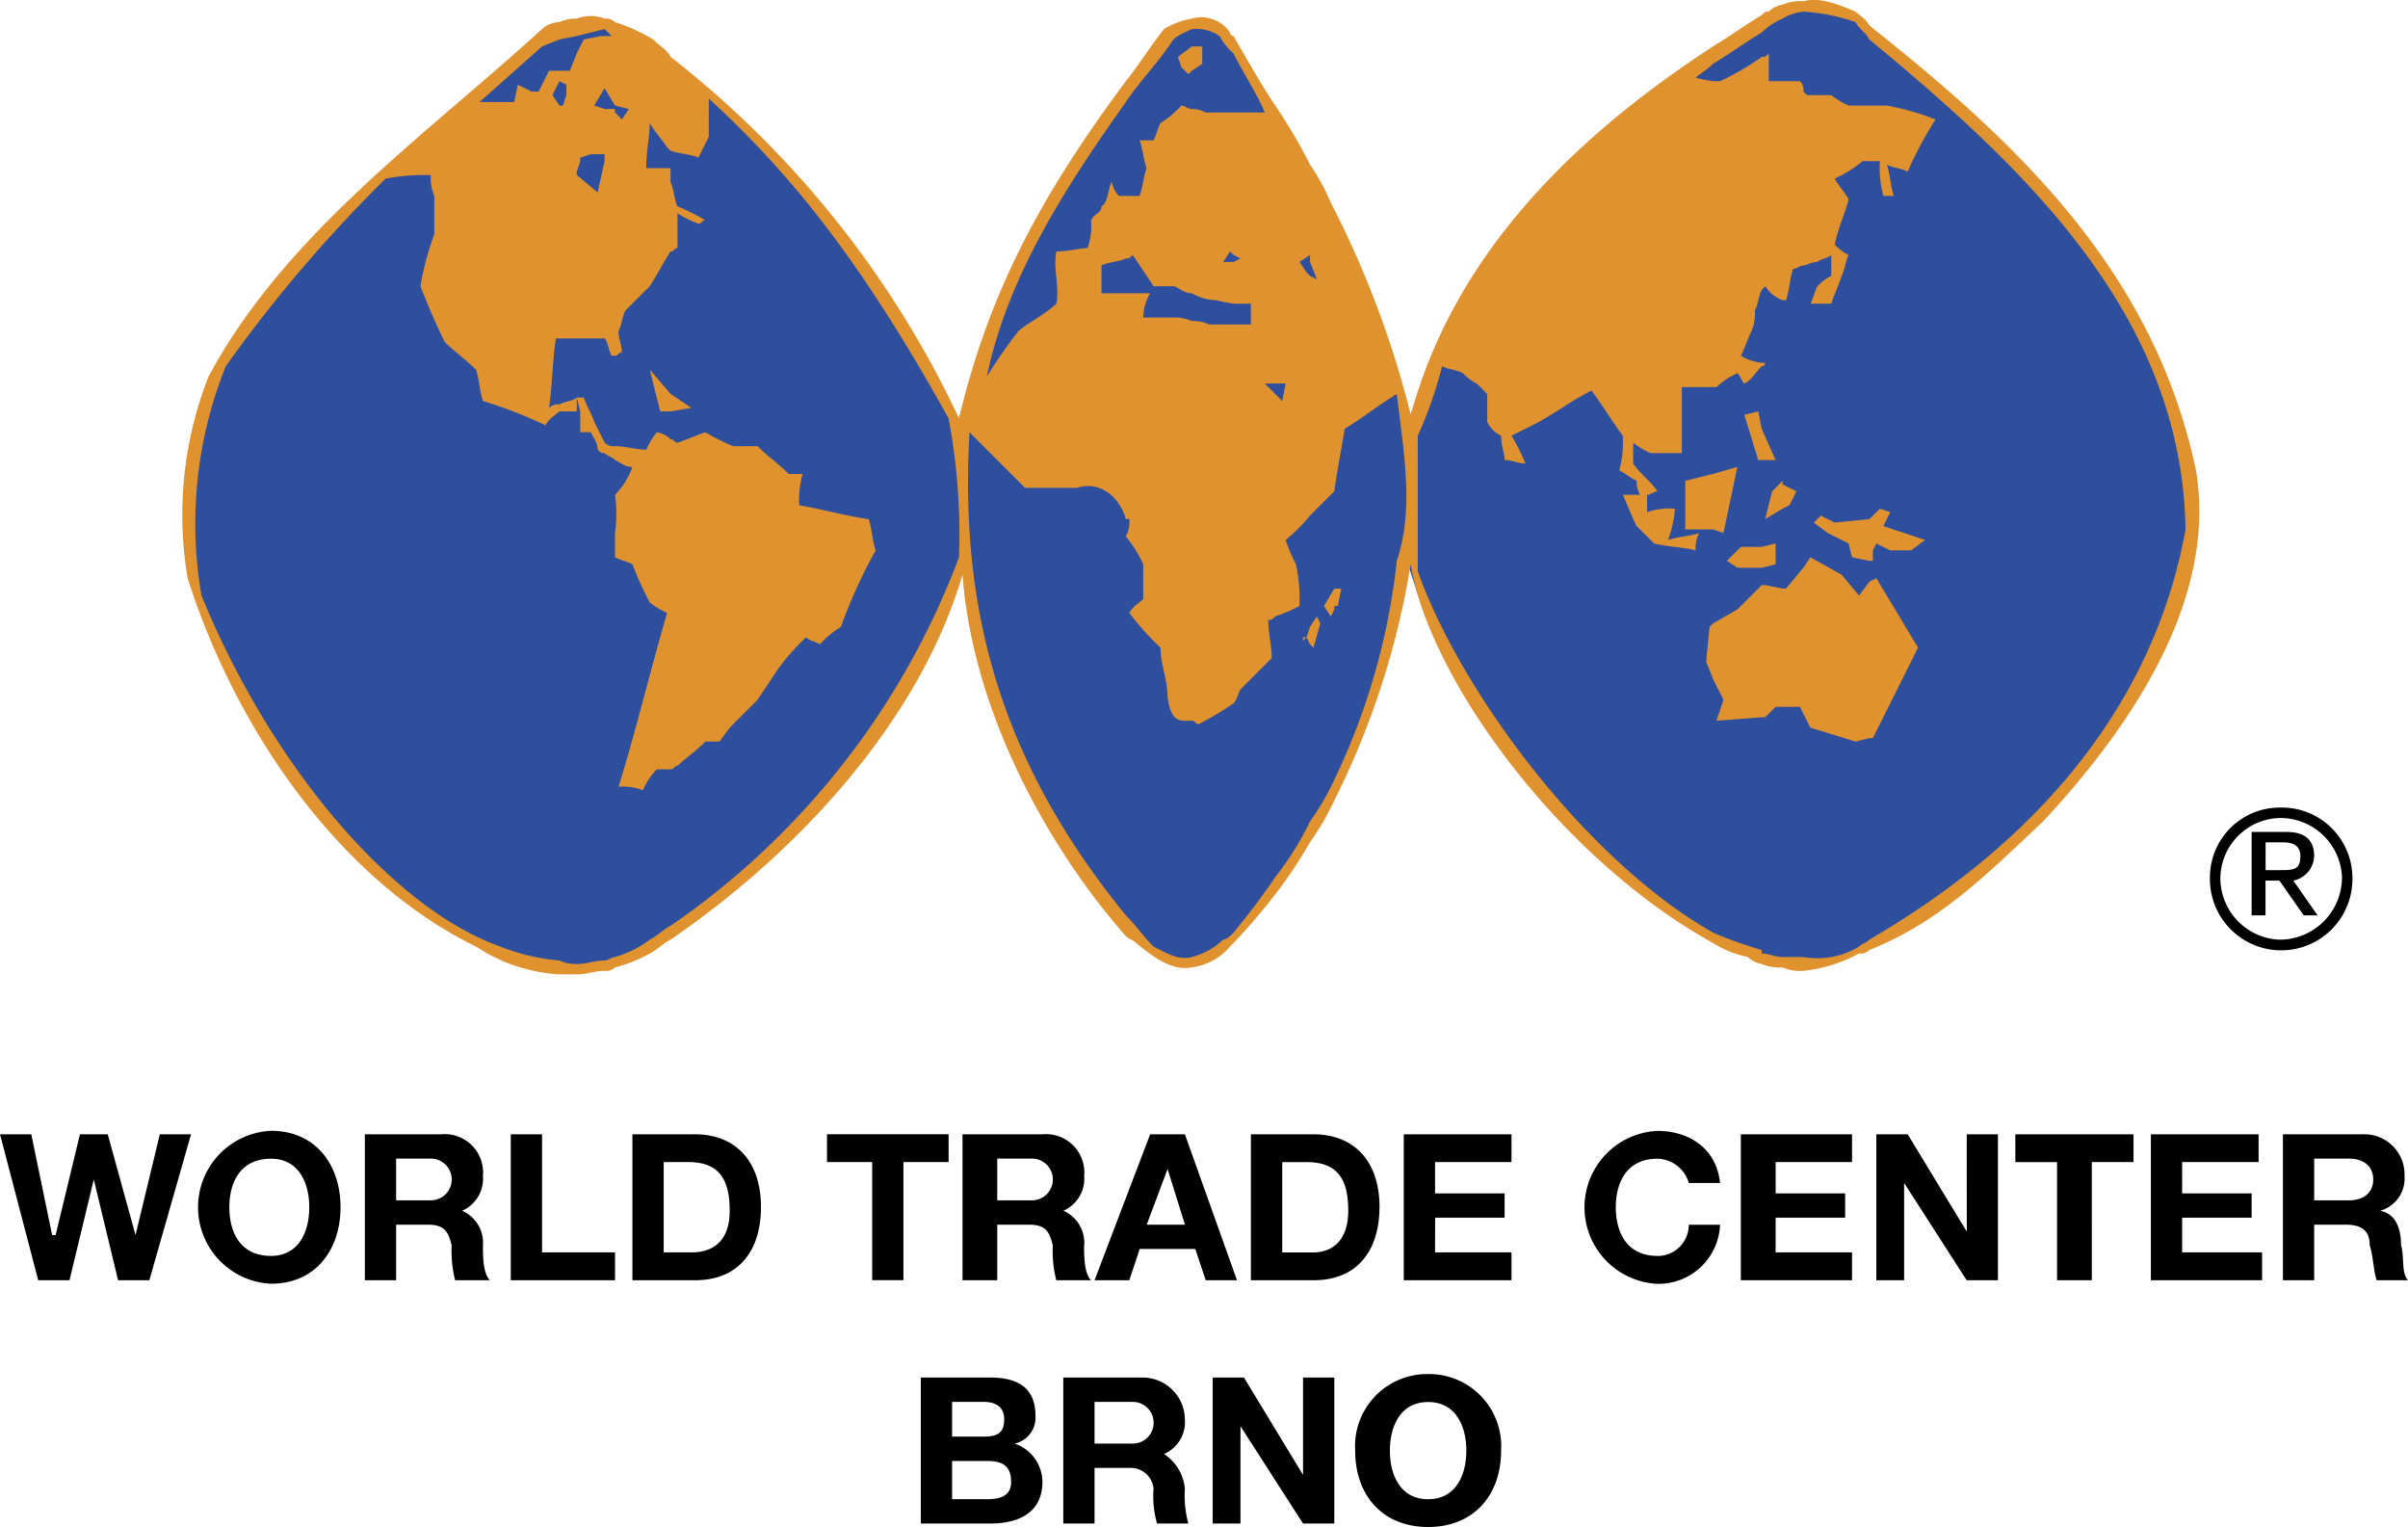
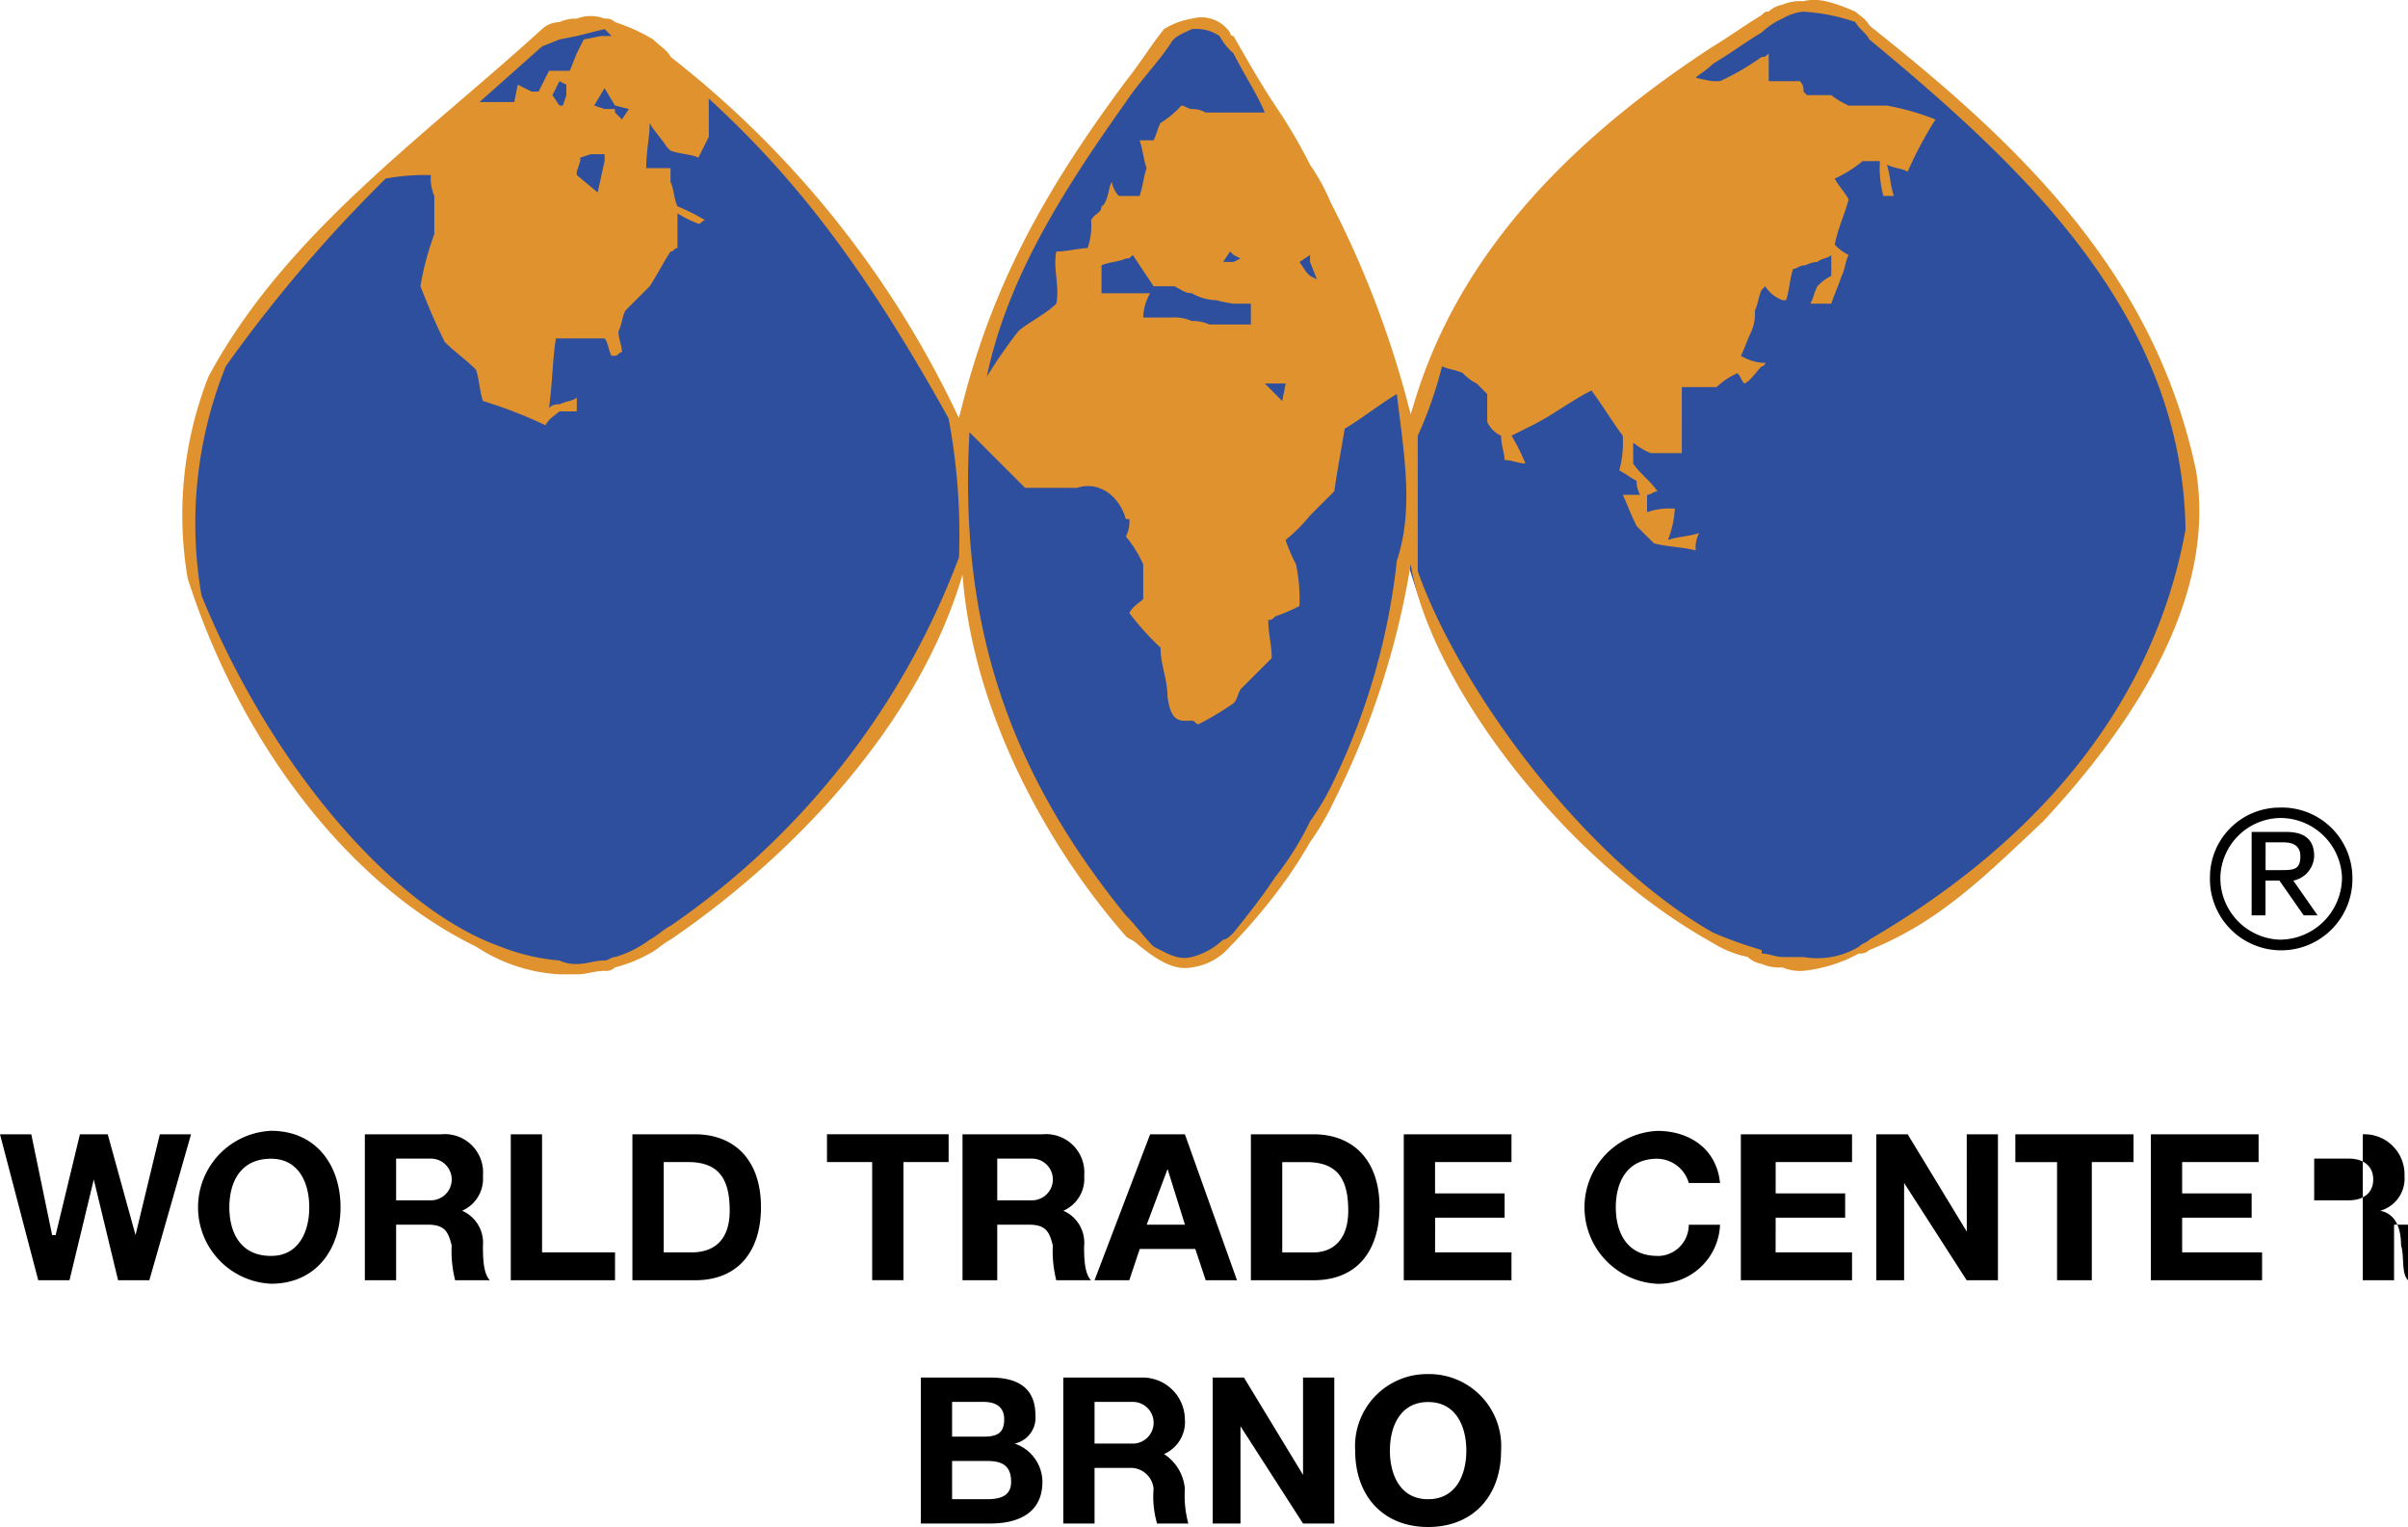
<svg xmlns="http://www.w3.org/2000/svg" width="178.442" height="113.132" viewBox="0 0 178.442 113.132">
  <g id="world-trade-center" transform="translate(-7.157 -39.813)">
    <path id="Path_307" data-name="Path 307" d="M50.416,41.194c1.03.257,3.6.257,4.635,1.545,1.288,1.03,6.953,5.408,8.24,7.21,1.03,1.8,6.18,6.18,9.012,10.815s4.635,7.982,5.15,8.755a5.78,5.78,0,0,0,.772,1.287s1.03-3.348,1.8-5.665A84.733,84.733,0,0,1,84.4,55.614c.772-1.545,3.862-6.694,5.149-7.982,1.03-1.545,3.348-5.15,4.635-5.665,1.03-.257,2.06-1.03,3.09-.257,1.029.515,2.832,3.09,3.348,4.892.258,1.545,5.15,8.24,5.922,10.815,1.031,2.317,3.605,8.5,3.863,9.785.514,1.288,1.287,3.347,1.287,3.347s1.545-4.377,2.574-6.437c1.029-1.8,10.3-13.39,12.1-14.935,2.061-1.545,9.271-6.438,10.559-7.467a12.771,12.771,0,0,1,4.893-1.8c1.029.257,2.832.515,3.861,1.8,1.029,1.03,5.922,5.149,7.211,6.18a72.473,72.473,0,0,1,7.467,7.982,57.481,57.481,0,0,1,5.148,7.725c.773,1.8,2.318,6.18,2.834,7.467a23.815,23.815,0,0,1,1.287,6.695,48.745,48.745,0,0,1-2.574,10.557c-.773,1.545-3.6,5.665-4.893,7.467s-4.637,5.922-6.182,6.952-4.635,3.348-6.436,4.635-4.893,3.605-7.982,3.605c-3.348.258-8.5-2.061-10.043-3.09-1.545-1.287-6.18-5.15-7.725-6.695s-5.15-6.437-6.953-8.5a56.524,56.524,0,0,1-4.119-7.467c-.771-2.06-1.287-3.863-1.287-3.863a8.212,8.212,0,0,0-1.029,3.348c0,1.545-1.545,5.922-2.061,7.467-.258,1.8-2.574,5.922-3.348,7.982s-3.605,5.406-4.893,7.209c-1.545,1.8-3.6,4.121-5.407,3.605-1.8-.258-4.635-3.09-5.923-4.893-1.287-2.059-5.15-7.467-6.438-10.814-1.287-3.09-2.574-8.5-3.347-11.072l-.515-2.318a13.419,13.419,0,0,0-1.545,3.09,80.775,80.775,0,0,1-4.892,9.012,57.2,57.2,0,0,1-5.408,6.438,53.443,53.443,0,0,1-5.407,5.148c-1.288,1.031-3.863,3.092-4.892,3.863-1.03.516-4.378,2.061-5.408,2.061s-4.634,0-6.179-.773a27.831,27.831,0,0,1-6.438-3.605,67.756,67.756,0,0,1-5.923-5.406A49.479,49.479,0,0,1,28.01,96.3a60.069,60.069,0,0,1-3.862-6.952,32.156,32.156,0,0,1-2.575-6.952,26.647,26.647,0,0,1-.515-7.725c0-1.544,1.287-5.149,1.8-6.437.772-1.287,3.09-5.665,4.12-6.694s4.635-5.408,5.665-6.438a58.986,58.986,0,0,0,5.922-5.407c1.03-1.03,5.665-4.12,6.695-5.407.777-1.031,4.123-3.091,5.154-3.091Z" fill="#2d4f9e" fill-rule="evenodd" />
-     <path id="Path_308" data-name="Path 308" d="M145.688,82.908l-.772,1.03-1.287-1.545L141.311,81.1l-.516.773-1.287,1.545h-.258l-1.287-.257h-.258l-1.8,1.8L134.1,86l-.258.257-.256,2.576.514,1.287.773,1.545-.516,1.545,3.348-.258h.258l.773-.772h1.8l.258.515.516,1.03,3.347,1.029,1.03-.256h.257l3.348-6.7-3.09-5.15-.515.258Zm1.544-5.15-.773-.258-.771.773-2.575.258-1.029-.515-.516.515,1.03.772,1.545.773.257,1.029,1.288.258h.257V80.59l.258-.514,1.029.514h1.545l1.03-.772-3.09-1.029.515-1.031Zm-8.753-1.545-.516,2.06,1.287-.773.516-.257.515-1.03L139.25,75.7v-.257l-.771.772Zm-.774-2.317h1.031l-1.031-2.317-.258-1.288-1.029.257,1.029,3.348Zm-1.8,7.982h1.8l1.031-.257V80.076l-1.031.257H136.16l-1.029,1.03.771.515ZM134.873,79.3l1.029-4.892-1.8.515-2.059.515v3.6H134.1ZM105.262,84.71l.515.773.256-.515V84.71h.258l.258-1.287h-.516Zm-1.03,1.545-.257.773.257.514.256.258L105,86l-.258-.515-.514.772Zm-.515,1.031.258-.258h-.258Zm-8.5-41.972.258-.257.773-.515V43.254h-.773l-1.03.773.258.772.514.515ZM55.308,67.2l.773,3.09h.772l1.545-.257L56.853,69l-1.545-1.8Zm-5.15,4.635h.772c.257.515.515.772.515,1.288.257.257.257.257.515.257.258.258.515.258.772.515.515.258.772.515,1.288.515a5.592,5.592,0,0,1-1.288,2.06,10.418,10.418,0,0,1,0,2.833v1.8c.515.257.772.257,1.288.515a25.137,25.137,0,0,0,1.288,2.833,5.636,5.636,0,0,0,1.287.772c-1.287,4.377-2.317,8.754-3.6,12.874a4.37,4.37,0,0,1,1.8.258,5.4,5.4,0,0,1,1.03-1.545h1.03c.257,0,.257-.258.515-.258.515-.515,1.288-1.03,2.06-1.8h1.03c.257-.257.515-.772,1.03-1.287l1.8-1.8,1.545-2.318a16.625,16.625,0,0,1,2.06-2.317c.257.258.515.258,1.03.515a6.837,6.837,0,0,1,1.545-1.287,37.883,37.883,0,0,1,2.575-5.665c-.258-.772-.258-1.545-.516-2.317-1.8-.257-3.6-.772-5.149-1.03a7.139,7.139,0,0,1,.257-2.317h-1.03c-.772-.772-1.545-1.288-2.317-2.06h-1.8a15.2,15.2,0,0,1-2.06-1.03c-.772.257-1.288.515-2.06.772-.257,0-.257-.257-.515-.257a1.948,1.948,0,0,0-1.03-.515,5.6,5.6,0,0,0-.772,1.288c-.772,0-1.545-.258-2.317-.258a.946.946,0,0,1-.772-.257l-.772-1.545c-.257-.772-.515-1.03-.772-1.8H49.9l.257,1.03c0,.512,0,1.027,0,1.542Z" fill="#e0922f" fill-rule="evenodd" />
-     <path id="Path_309" data-name="Path 309" d="M17.2,131.316,15.14,123.85H13.08l-1.8,7.466H11.02L9.475,123.85H7.157L9.99,134.664h2.317l1.8-7.467,1.8,7.467h2.317l3.09-10.814H19l-1.8,7.466Zm10.043-7.724a5.671,5.671,0,0,0,0,11.33c3.347,0,5.149-2.574,5.149-5.666s-1.8-5.664-5.149-5.664Zm0,9.269c-2.318,0-3.09-1.8-3.09-3.6s.772-3.6,3.09-3.6c2.06,0,2.832,1.8,2.832,3.6S29.3,132.861,27.242,132.861ZM41.4,129.514a2.583,2.583,0,0,0,1.545-2.574,2.841,2.841,0,0,0-3.09-3.09H34.194v10.814h2.317v-4.119h2.317c1.288,0,1.545.514,1.8,1.545a8.77,8.77,0,0,0,.257,2.574h2.575c-.515-.516-.515-1.8-.515-2.574a2.583,2.583,0,0,0-1.544-2.576Zm-2.318-.772H36.511v-3.09h2.575a1.545,1.545,0,1,1,0,3.09Zm8.24-4.892H45.008v10.814h7.725V132.6H47.326V123.85Zm11.33,0H54.021v10.814h4.635c3.347,0,4.892-2.316,4.892-5.408C63.548,125.652,61.488,123.85,58.656,123.85ZM58.4,132.6h-2.06v-6.693h1.8c2.318,0,3.09,1.287,3.09,3.6S59.943,132.6,58.4,132.6Zm19.055-8.754H68.44v2.06h3.348v8.754h2.317V125.91h3.348v-2.06ZM87.5,132.09a2.586,2.586,0,0,0-1.545-2.576A2.583,2.583,0,0,0,87.5,126.94a2.841,2.841,0,0,0-3.09-3.09H78.483v10.814h2.574v-4.119h2.317c1.288,0,1.545.514,1.8,1.545a8.737,8.737,0,0,0,.258,2.574h2.575c-.514-.516-.514-1.8-.514-2.574Zm-3.863-3.348H81.057v-3.09h2.575a1.545,1.545,0,1,1,0,3.09Zm11.33-4.892H92.387l-4.12,10.814h2.575l.772-2.316h4.12l.772,2.316h2.317L94.962,123.85Zm-2.833,6.695,1.545-4.121,1.288,4.121Zm17.252-1.289c0-3.6-2.059-5.406-4.893-5.406H99.853v10.814h4.635C107.836,134.664,109.381,132.348,109.381,129.256Zm-7.209,3.348v-6.693h1.8c2.316,0,3.09,1.287,3.09,3.6s-1.287,3.09-2.576,3.09h-2.317Zm11.33-2.575h5.148v-1.8H113.5V125.91h5.664v-2.06h-7.982v10.814h7.982V132.6H113.5Zm16.478,2.832c-2.316,0-3.09-1.8-3.09-3.6s.773-3.6,3.09-3.6a2.472,2.472,0,0,1,2.318,1.8h2.316c-.258-2.576-2.316-3.863-4.635-3.863a5.671,5.671,0,0,0,0,11.33,4.561,4.561,0,0,0,4.635-4.377H132.3a2.306,2.306,0,0,1-2.318,2.316Zm8.756-2.832h5.149v-1.8h-5.149V125.91H144.4v-2.06h-8.24v10.814h8.24V132.6h-5.664Zm14.162,1.03-4.378-7.209H146.2v10.814h2.059v-7.209l4.636,7.209h2.317V123.85H152.9Zm3.6-5.149h3.09v8.754h2.576V125.91h3.09v-2.06H156.5Zm12.359,4.119h5.151v-1.8h-5.151V125.91h5.666v-2.06h-7.982v10.814h8.24V132.6h-5.924v-2.575Zm16.223,2.061c0-1.031-.258-2.318-1.545-2.576a2.478,2.478,0,0,0,1.8-2.574,2.974,2.974,0,0,0-3.09-3.09H176.33v10.814h2.316v-4.119h2.318c1.287,0,1.8.514,1.8,1.545.258.771.258,1.8.516,2.574H185.6c-.515-.516-.257-1.8-.515-2.574Zm-3.863-3.348h-2.574v-3.09h2.574c1.031,0,1.8.514,1.8,1.545S182.252,128.742,181.221,128.742ZM82.344,146.766a1.958,1.958,0,0,0,1.545-2.061c0-2.059-1.287-2.832-3.347-2.832h-5.15v10.814h5.15c2.06,0,3.862-.771,3.862-3.09A3.01,3.01,0,0,0,82.344,146.766Zm-4.634-3.09h2.317c.772,0,1.544.258,1.544,1.287s-.515,1.287-1.544,1.287H77.71Zm2.575,7.211H77.71v-2.834h2.575c1.03,0,1.8.258,1.8,1.545C82.087,150.629,81.315,150.887,80.285,150.887Zm13.132-3.348a2.588,2.588,0,0,0,1.545-2.576,3.131,3.131,0,0,0-3.09-3.09H85.95v10.814h2.317v-4.119h2.575a1.7,1.7,0,0,1,1.8,1.545,7.154,7.154,0,0,0,.258,2.574h2.317a7.942,7.942,0,0,1-.257-2.574,3.412,3.412,0,0,0-1.545-2.574Zm-2.318-.773H88.267v-3.09H91.1a1.545,1.545,0,0,1,0,3.09Zm12.618,2.318-4.377-7.211H97.021v10.815h2.061v-7.209l4.635,7.209h2.316V141.873h-2.316Zm9.269-7.469a5.342,5.342,0,0,0-5.406,5.666c0,3.348,2.059,5.664,5.406,5.664s5.408-2.316,5.408-5.664A5.343,5.343,0,0,0,112.986,141.615Zm0,9.272c-2.061,0-2.832-1.8-2.832-3.6s.771-3.6,2.832-3.6,2.832,1.8,2.832,3.6S115.047,150.887,112.986,150.887Zm65.66-47.637c0-1.287-.771-1.8-2.061-1.8h-2.574v6.18h1.029v-2.574h1.031l1.8,2.574H178.9l-1.8-2.574a1.928,1.928,0,0,0,1.546-1.8Zm-3.6,1.029V102.22h1.289c.771,0,1.287.258,1.287,1.029,0,1.029-.516,1.029-1.545,1.029h-1.031Z" fill-rule="evenodd" />
+     <path id="Path_309" data-name="Path 309" d="M17.2,131.316,15.14,123.85H13.08l-1.8,7.466H11.02L9.475,123.85H7.157L9.99,134.664h2.317l1.8-7.467,1.8,7.467h2.317l3.09-10.814H19l-1.8,7.466Zm10.043-7.724a5.671,5.671,0,0,0,0,11.33c3.347,0,5.149-2.574,5.149-5.666s-1.8-5.664-5.149-5.664Zm0,9.269c-2.318,0-3.09-1.8-3.09-3.6s.772-3.6,3.09-3.6c2.06,0,2.832,1.8,2.832,3.6S29.3,132.861,27.242,132.861ZM41.4,129.514a2.583,2.583,0,0,0,1.545-2.574,2.841,2.841,0,0,0-3.09-3.09H34.194v10.814h2.317v-4.119h2.317c1.288,0,1.545.514,1.8,1.545a8.77,8.77,0,0,0,.257,2.574h2.575c-.515-.516-.515-1.8-.515-2.574a2.583,2.583,0,0,0-1.544-2.576Zm-2.318-.772H36.511v-3.09h2.575a1.545,1.545,0,1,1,0,3.09Zm8.24-4.892H45.008v10.814h7.725V132.6H47.326V123.85Zm11.33,0H54.021v10.814h4.635c3.347,0,4.892-2.316,4.892-5.408C63.548,125.652,61.488,123.85,58.656,123.85ZM58.4,132.6h-2.06v-6.693h1.8c2.318,0,3.09,1.287,3.09,3.6S59.943,132.6,58.4,132.6Zm19.055-8.754H68.44v2.06h3.348v8.754h2.317V125.91h3.348v-2.06ZM87.5,132.09a2.586,2.586,0,0,0-1.545-2.576A2.583,2.583,0,0,0,87.5,126.94a2.841,2.841,0,0,0-3.09-3.09H78.483v10.814h2.574v-4.119h2.317c1.288,0,1.545.514,1.8,1.545a8.737,8.737,0,0,0,.258,2.574h2.575c-.514-.516-.514-1.8-.514-2.574Zm-3.863-3.348H81.057v-3.09h2.575a1.545,1.545,0,1,1,0,3.09Zm11.33-4.892H92.387l-4.12,10.814h2.575l.772-2.316h4.12l.772,2.316h2.317L94.962,123.85Zm-2.833,6.695,1.545-4.121,1.288,4.121Zm17.252-1.289c0-3.6-2.059-5.406-4.893-5.406H99.853v10.814h4.635C107.836,134.664,109.381,132.348,109.381,129.256Zm-7.209,3.348v-6.693h1.8c2.316,0,3.09,1.287,3.09,3.6s-1.287,3.09-2.576,3.09h-2.317Zm11.33-2.575h5.148v-1.8H113.5V125.91h5.664v-2.06h-7.982v10.814h7.982V132.6H113.5Zm16.478,2.832c-2.316,0-3.09-1.8-3.09-3.6s.773-3.6,3.09-3.6a2.472,2.472,0,0,1,2.318,1.8h2.316c-.258-2.576-2.316-3.863-4.635-3.863a5.671,5.671,0,0,0,0,11.33,4.561,4.561,0,0,0,4.635-4.377H132.3a2.306,2.306,0,0,1-2.318,2.316Zm8.756-2.832h5.149v-1.8h-5.149V125.91H144.4v-2.06h-8.24v10.814h8.24V132.6h-5.664Zm14.162,1.03-4.378-7.209H146.2v10.814h2.059v-7.209l4.636,7.209h2.317V123.85H152.9Zm3.6-5.149h3.09v8.754h2.576V125.91h3.09v-2.06H156.5Zm12.359,4.119h5.151v-1.8h-5.151V125.91h5.666v-2.06h-7.982v10.814h8.24V132.6h-5.924v-2.575Zm16.223,2.061c0-1.031-.258-2.318-1.545-2.576a2.478,2.478,0,0,0,1.8-2.574,2.974,2.974,0,0,0-3.09-3.09v10.814h2.316v-4.119h2.318c1.287,0,1.8.514,1.8,1.545.258.771.258,1.8.516,2.574H185.6c-.515-.516-.257-1.8-.515-2.574Zm-3.863-3.348h-2.574v-3.09h2.574c1.031,0,1.8.514,1.8,1.545S182.252,128.742,181.221,128.742ZM82.344,146.766a1.958,1.958,0,0,0,1.545-2.061c0-2.059-1.287-2.832-3.347-2.832h-5.15v10.814h5.15c2.06,0,3.862-.771,3.862-3.09A3.01,3.01,0,0,0,82.344,146.766Zm-4.634-3.09h2.317c.772,0,1.544.258,1.544,1.287s-.515,1.287-1.544,1.287H77.71Zm2.575,7.211H77.71v-2.834h2.575c1.03,0,1.8.258,1.8,1.545C82.087,150.629,81.315,150.887,80.285,150.887Zm13.132-3.348a2.588,2.588,0,0,0,1.545-2.576,3.131,3.131,0,0,0-3.09-3.09H85.95v10.814h2.317v-4.119h2.575a1.7,1.7,0,0,1,1.8,1.545,7.154,7.154,0,0,0,.258,2.574h2.317a7.942,7.942,0,0,1-.257-2.574,3.412,3.412,0,0,0-1.545-2.574Zm-2.318-.773H88.267v-3.09H91.1a1.545,1.545,0,0,1,0,3.09Zm12.618,2.318-4.377-7.211H97.021v10.815h2.061v-7.209l4.635,7.209h2.316V141.873h-2.316Zm9.269-7.469a5.342,5.342,0,0,0-5.406,5.666c0,3.348,2.059,5.664,5.406,5.664s5.408-2.316,5.408-5.664A5.343,5.343,0,0,0,112.986,141.615Zm0,9.272c-2.061,0-2.832-1.8-2.832-3.6s.771-3.6,2.832-3.6,2.832,1.8,2.832,3.6S115.047,150.887,112.986,150.887Zm65.66-47.637c0-1.287-.771-1.8-2.061-1.8h-2.574v6.18h1.029v-2.574h1.031l1.8,2.574H178.9l-1.8-2.574a1.928,1.928,0,0,0,1.546-1.8Zm-3.6,1.029V102.22h1.289c.771,0,1.287.258,1.287,1.029,0,1.029-.516,1.029-1.545,1.029h-1.031Z" fill-rule="evenodd" />
    <path id="Path_310" data-name="Path 310" d="M181.479,104.795a5.225,5.225,0,0,0-5.406-5.15,5.166,5.166,0,0,0-5.15,5.15,5.28,5.28,0,1,0,10.556,0Zm-5.407,4.635a4.568,4.568,0,0,1-4.377-4.635,4.512,4.512,0,0,1,4.377-4.377,4.569,4.569,0,0,1,4.635,4.377,4.617,4.617,0,0,1-4.635,4.635Z" fill-rule="evenodd" />
    <path id="Path_311" data-name="Path 311" d="M105.777,54.841a15.467,15.467,0,0,0-1.545-2.832,38.609,38.609,0,0,0-2.576-4.377c-1.029-1.545-2.059-3.347-3.09-5.15a.252.252,0,0,1-.258-.257,2.569,2.569,0,0,0-2.832-1.03,5.642,5.642,0,0,0-2.06.772c-1.03,1.288-1.8,2.575-2.833,3.863-5.922,7.982-10.042,15.191-12.359,24.977a73.583,73.583,0,0,0-21.371-26.78c-.258-.515-.772-.772-1.287-1.288a13.834,13.834,0,0,0-2.833-1.288.946.946,0,0,0-.772-.257,2.848,2.848,0,0,0-2.06,0,2.807,2.807,0,0,0-1.288.257,1.972,1.972,0,0,0-1.288.515c-8.755,7.982-19.054,15.192-24.719,25.75A28.023,28.023,0,0,0,21.061,82.65c3.6,11.33,11.329,22.4,21.372,27.295A12.487,12.487,0,0,0,48.613,112H49.9c.772,0,1.287-.258,2.06-.258a.948.948,0,0,0,.772-.256,10.787,10.787,0,0,0,2.575-1.031c.515-.256,1.03-.771,1.545-1.029,9.785-6.695,18.539-16.479,21.63-27.037.772,10.3,6.437,20.341,12.1,26.779.258.258.515.258.772.516,1.545,1.287,2.833,2.059,4.12,1.8a4.479,4.479,0,0,0,2.832-1.545l.258-.258a44.344,44.344,0,0,0,3.09-3.605,33.482,33.482,0,0,0,2.576-3.861,19.318,19.318,0,0,0,1.8-3.09,60.607,60.607,0,0,0,5.666-17.51c1.287,8.24,10.814,21.629,22.4,28.067a7.718,7.718,0,0,0,2.576,1.029,1.948,1.948,0,0,0,1.029.516,3.264,3.264,0,0,0,1.545.258,3.287,3.287,0,0,0,1.545.256,11,11,0,0,0,4.121-1.287.947.947,0,0,0,.771-.256c5.15-2.061,8.5-5.408,12.875-9.527,6.951-7.468,12.875-16.738,11.33-26.008-3.09-14.676-13.133-24.2-24.205-32.958-.258-.515-.771-.772-1.029-1.03-1.8-.772-2.832-1.03-3.863-.772a3.276,3.276,0,0,0-1.545.257,1.946,1.946,0,0,0-1.029.515c-.258,0-.258,0-.516.258-1.287.772-2.316,1.545-3.6,2.317-11.072,7.21-19.311,15.965-22.4,27.294a72.759,72.759,0,0,0-5.923-15.71Zm.256,21.372c.258-1.8.516-3.09.773-4.635,1.287-.772,2.574-1.8,3.861-2.575.516,4.377,1.289,8.5,0,12.359a49.863,49.863,0,0,1-4.635,16.223,19.243,19.243,0,0,1-1.8,3.09,22.191,22.191,0,0,1-2.576,4.119c-1.029,1.545-2.059,2.832-3.09,4.119-.258.258-.516.516-.771.516a5.263,5.263,0,0,1-2.318,1.287c-1.03.258-1.8-.258-2.833-.771-.772-.773-1.287-1.545-2.06-2.318C81.57,96.555,78.224,85.483,79,71.836l4.119,4.12h3.863c1.545-.515,3.09.515,3.605,2.317h.258a2.319,2.319,0,0,1-.258,1.288,9.013,9.013,0,0,1,1.287,2.06V84.2c-.257.257-.772.515-1.029,1.03A20.934,20.934,0,0,0,93.158,87.8c0,1.288.515,2.318.515,3.605.257,2.06,1.03,1.8,1.8,1.8.257,0,.257.258.515.258a22.6,22.6,0,0,0,2.575-1.545c.258-.257.258-.515.516-1.03l2.316-2.317c0-1.03-.256-1.8-.256-2.832.256,0,.256,0,.514-.258a12.591,12.591,0,0,0,1.8-.772,12.513,12.513,0,0,0-.258-3.09,12.439,12.439,0,0,1-.771-1.8,11.961,11.961,0,0,0,1.8-1.8c.513-.517,1.287-1.289,1.8-1.8Zm-1.8-17.509v.515l.514,1.287-.514-.258-.258-.257-.516-.772Zm-4.378,5.15H96.765a2.794,2.794,0,0,0-1.287-.258,3.272,3.272,0,0,0-1.545-.257h-2.06a3.723,3.723,0,0,1,.515-1.8H88.783V59.476c.516-.257,1.288-.257,1.8-.515.258,0,.258,0,.515-.257l1.545,2.317h1.545c.515.258.772.516,1.288.516a3.727,3.727,0,0,0,1.8.515,11.1,11.1,0,0,0,1.287.258h1.287v1.544Zm-2.059-4.635.514-.772.258.257.516.257-.516.258Zm4.635,9.012-.258,1.288L101.656,69l-.514-.515-.258-.258h1.546ZM90.584,47.374C91.614,45.83,92.9,44.541,93.931,43c.258-.515,1.03-.772,1.545-1.03a3.1,3.1,0,0,1,2.06.515,4.523,4.523,0,0,0,1.029,1.287c.773,1.545,1.8,3.09,2.318,4.378H96.5a1.943,1.943,0,0,0-1.03-.258c-.258,0-.515-.257-.772-.257a6.844,6.844,0,0,1-1.545,1.288c-.257.515-.257.772-.515,1.287h-1.03c.257.772.257,1.288.515,2.06-.258.772-.258,1.288-.515,2.06H90.068a1.956,1.956,0,0,1-.515-1.03c-.257.258-.257,1.545-.772,1.8,0,.515-.515.515-.772,1.03a5.03,5.03,0,0,1-.257,2.06c-.515,0-1.545.258-2.317.258-.258,1.287.257,2.574,0,3.862-.772.772-2.318,1.545-2.833,2.06a37.607,37.607,0,0,0-2.317,3.348c1.545-7.469,5.922-14.164,10.3-20.344ZM51.7,42.482l-1.288.257-.515,1.03-.516,1.288H47.84L47.068,46.6h-.515l-1.029-.515-.258,1.288H42.691l4.634-4.12,1.288-.515,1.288-.257,2.06-.515.515.515H51.7Zm.257,3.862.772,1.288,1.03.257-.515.772-.515-.515v-.258H51.96l-.772-.257Zm-1.8,5.15.772-.257h1.03v.515l-.515,2.317L49.9,52.782v-.258l.257-.772v-.258h0Zm-1.03-5.408v.772l-.258.773h-.257l-.515-.773.515-1.029ZM56.853,108.4c-.515.258-1.03.771-1.545,1.029a7.951,7.951,0,0,1-2.575,1.287c-.257,0-.515.258-.772.258-.772,0-1.287.258-2.06.258a2.8,2.8,0,0,1-1.288-.258,15.314,15.314,0,0,1-4.377-1.029c-7.982-2.834-16.994-13.391-22.145-26.007a31.177,31.177,0,0,1,1.8-16.994,105.089,105.089,0,0,1,11.845-13.9,15.871,15.871,0,0,1,3.348-.257,3.272,3.272,0,0,0,.257,1.545V57.16a21.428,21.428,0,0,0-1.03,3.862c.515,1.288,1.03,2.575,1.8,4.12.772.773,1.545,1.288,2.317,2.06.258.772.258,1.545.515,2.318a34.319,34.319,0,0,1,4.635,1.8c.257-.515.772-.773,1.03-1.03H49.9v-1.03c-.258.258-.772.258-1.288.515a.944.944,0,0,0-.772.258c.257-1.8.257-3.605.515-5.15h3.6c.258.258.258.773.515,1.288h.257c.258,0,.258-.257.515-.257,0-.515-.257-1.031-.257-1.545.257-.515.257-1.03.515-1.545l1.8-1.8c.515-.772,1.03-1.8,1.545-2.574.257,0,.257-.258.515-.258V55.616a8.567,8.567,0,0,0,1.546.773c.257,0,.257-.258.514-.258a15.378,15.378,0,0,0-2.06-1.03c-.257-.515-.257-1.288-.515-1.8v-1.03h-1.8c0-1.288.258-2.317.258-3.347.258.515.772,1.03,1.287,1.8l.258.257c.772.258,1.545.258,2.061.515l.772-1.545V47.117c6.18,5.665,11.33,12.1,17.767,23.689a46.265,46.265,0,0,1,.772,10.3A57.63,57.63,0,0,1,56.853,108.4Zm88.835,1.03c-.258.258-.516.258-.771.516a5.974,5.974,0,0,1-4.121.771h-1.545c-.514,0-1.029-.258-1.545-.258V110.2a31.338,31.338,0,0,1-3.6-1.289c-9.525-5.406-18.8-18.024-21.887-26.778V72.094a30.167,30.167,0,0,0,1.8-5.149c.516.257,1.031.257,1.545.515a3.55,3.55,0,0,0,1.031.772c.256.258.514.516.771.772v2.06a2.016,2.016,0,0,0,1.031,1.03c0,.772.256,1.287.256,1.8.516,0,1.031.258,1.545.258a14.955,14.955,0,0,0-1.029-2.06l1.545-.772c1.545-.773,2.832-1.8,4.377-2.575.773,1.029,1.545,2.317,2.318,3.347a7.925,7.925,0,0,1-.258,2.575c.516.258.771.515,1.287.773a1.944,1.944,0,0,0,.258,1.03h-1.287c.258.515.514,1.288,1.029,2.318l1.287,1.287c1.031.257,2.061.257,3.09.515a2.316,2.316,0,0,1,.258-1.287c-.771.257-1.545.257-2.316.515a7.557,7.557,0,0,0,.514-2.317,5.007,5.007,0,0,0-2.059.258V76.473c.256,0,.514-.257.771-.257-.516-.772-1.287-1.288-1.8-2.06V72.611a5.658,5.658,0,0,0,1.287.772h2.318V68.491h2.574a5.425,5.425,0,0,1,1.545-1.03c.258.258.258.515.516.772.516-.257.773-.772,1.287-1.287a.253.253,0,0,0,.258-.258h-.258a3.662,3.662,0,0,1-1.545-.515c.258-.515.516-1.288.773-1.8a3.273,3.273,0,0,0,.258-1.545c.256-.515.256-1.03.514-1.545l.258-.258a2.573,2.573,0,0,0,1.287,1.03h.258c.258-.772.258-1.545.516-2.317.258,0,.514-.258.771-.258s.516-.257,1.031-.257c.258-.258.771-.258,1.029-.515v1.544a3.577,3.577,0,0,0-1.029.772c-.258.516-.258.772-.516,1.288h1.545c.258-.772.516-1.288.773-2.061.256-.515.256-1.029.514-1.544a3.569,3.569,0,0,1-1.029-.772c.258-1.288.771-2.318,1.029-3.348-.258-.515-.771-1.03-1.029-1.545a9,9,0,0,0,2.059-1.288h1.287a7.922,7.922,0,0,0,.258,2.575h.773c-.258-.772-.258-1.545-.516-2.317.516.257,1.031.257,1.545.515a28.094,28.094,0,0,1,2.061-3.862,19,19,0,0,0-3.6-1.03h-2.832a5.656,5.656,0,0,1-1.287-.773h-1.8L140.8,46.6a.944.944,0,0,0-.258-.772h-2.316V43.769c-.258.258-.258.258-.516.258a19.236,19.236,0,0,1-3.09,1.8H134.1a11.188,11.188,0,0,1-1.287-.258c.258-.258.773-.515,1.287-1.03,1.289-.772,2.318-1.545,3.6-2.317a5.4,5.4,0,0,1,1.545-1.03,3.676,3.676,0,0,1,1.545-.515,14.336,14.336,0,0,1,3.863.772c.258.515.771.773,1.029,1.288,11.844,9.785,23.174,20.6,23.432,36.306-2.573,14.162-12.358,23.946-23.43,30.384Z" fill="#e0922f" fill-rule="evenodd" />
  </g>
</svg>